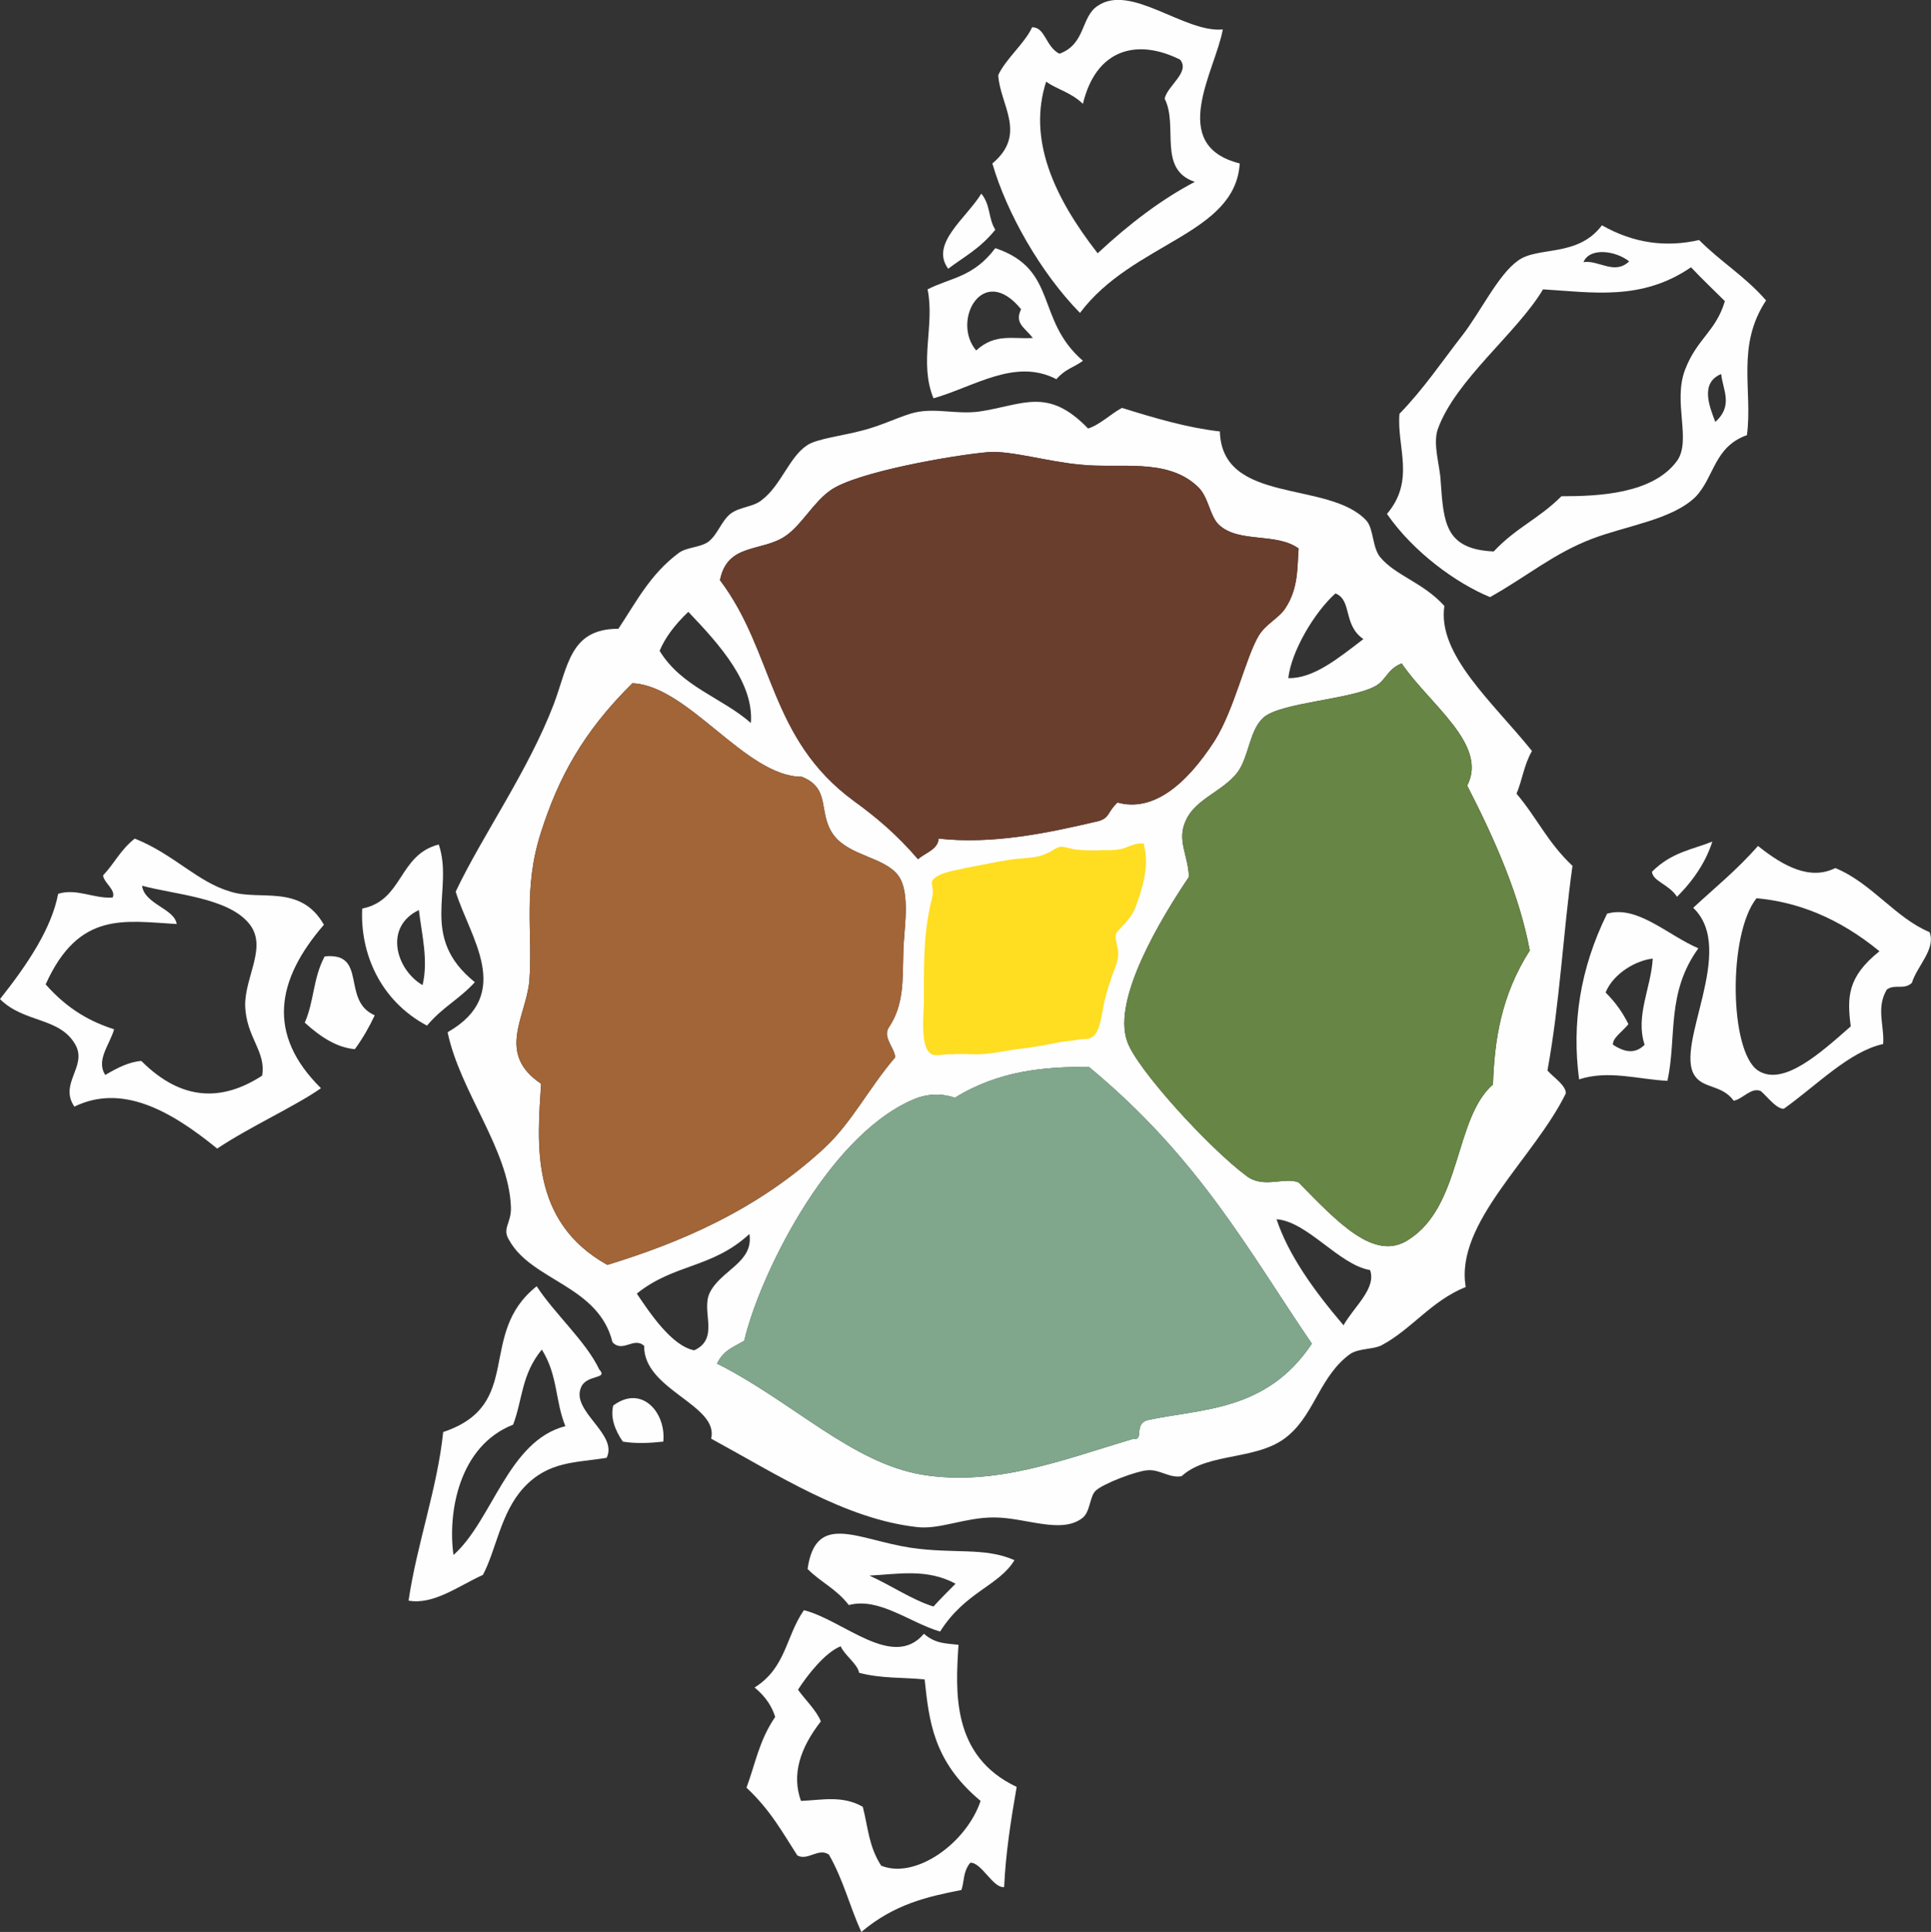
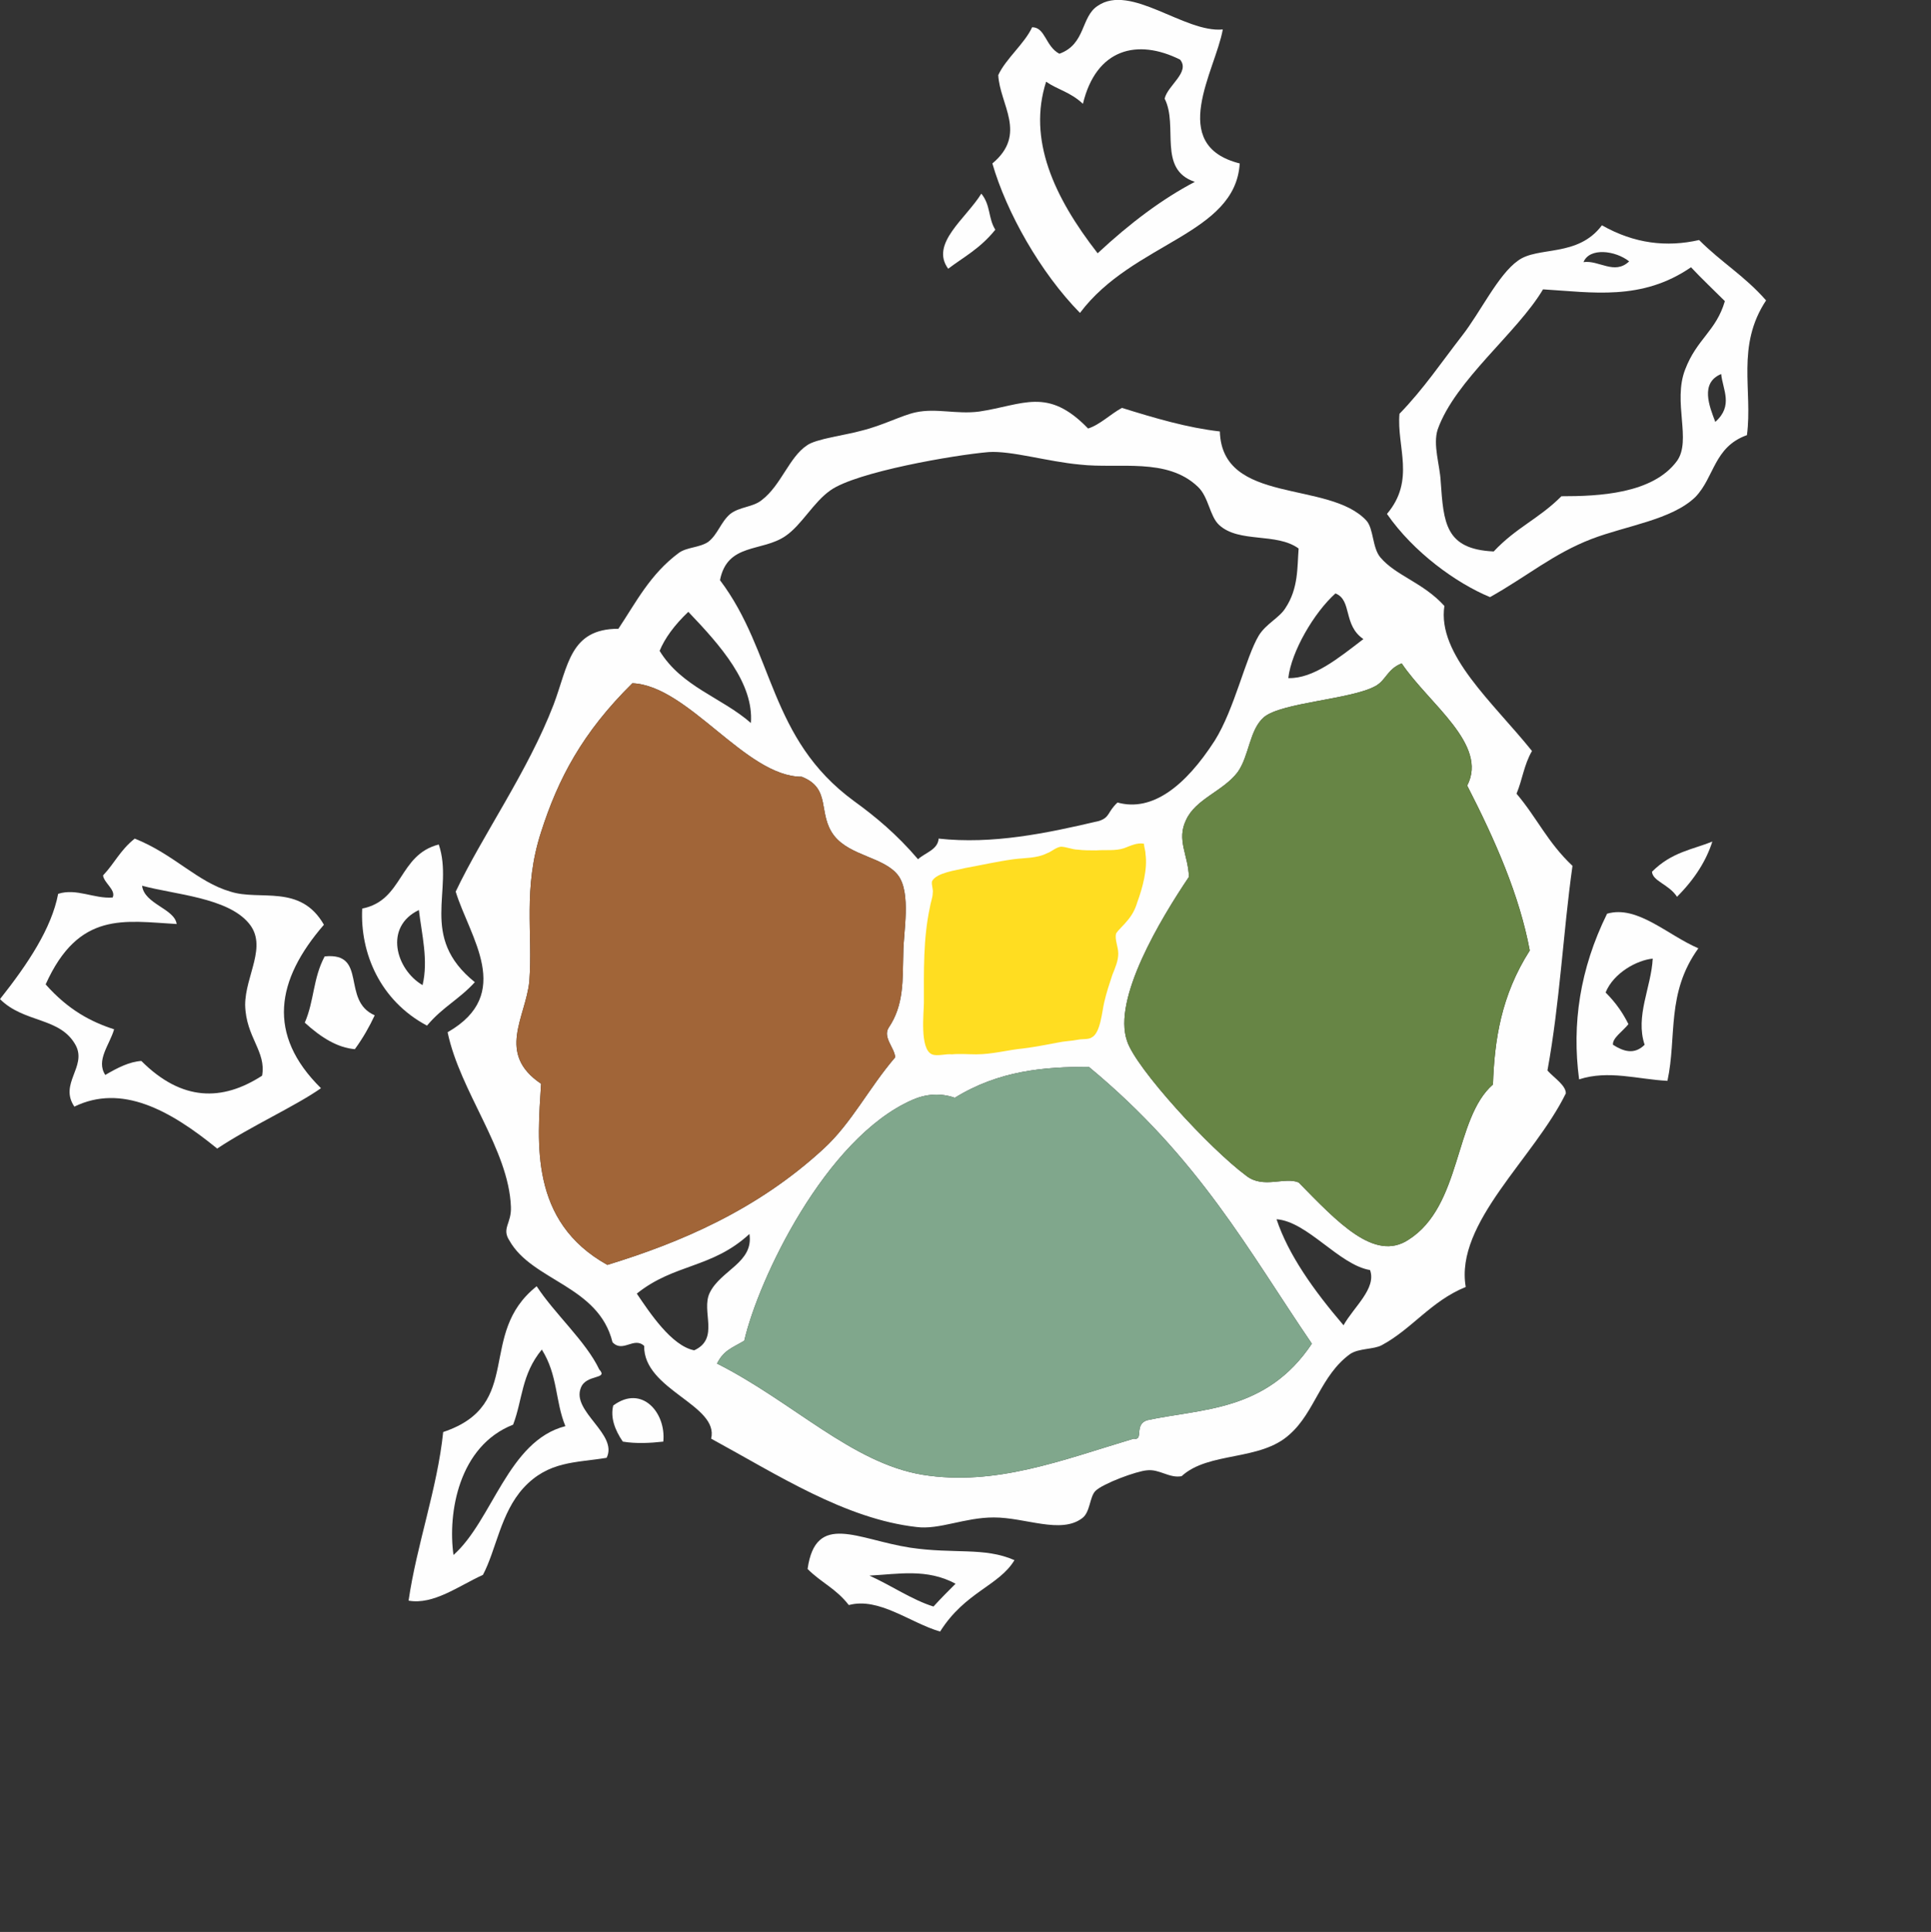
<svg xmlns="http://www.w3.org/2000/svg" xml:space="preserve" width="2.623in" height="2.624in" version="1.1" style="shape-rendering:geometricPrecision; text-rendering:geometricPrecision; image-rendering:optimizeQuality; fill-rule:evenodd; clip-rule:evenodd" viewBox="0 0 2623 2624">
  <rect x="0" y="0" width="2623" height="2624" fill="#333333" stroke="none" />
  <defs>
    <style type="text/css">
   
    .fil0 {fill:#FEFEFE}
    .fil3 {fill:#A16538}
    .fil1 {fill:#6A3E2D}
    .fil4 {fill:#80A78C}
    .fil2 {fill:#678545}
    .fil5 {fill:#FFDD21;fill-rule:nonzero}
   
  </style>
  </defs>
  <g id="Layer_x0020_1">
    <g id="_1838257171072">
      <path class="fil0" d="M865 1757c17,25 47,71 78,77 35,-16 9,-53 21,-78 15,-31 60,-41 54,-80 -51,47 -102,40 -153,81zm614 -308c-61,0 -122,5 -182,42 -20,-7 -40,-5 -58,3 -118,52 -209,244 -228,327 -17,10 -28,13 -37,31 103,52 183,135 279,151 99,16 190,-20 287,-49 14,3 0,-19 18,-25 73,-16 162,-11 224,-104 -86,-126 -153,-252 -303,-376zm-360 111c38,-35 61,-82 97,-124 -1,-13 -17,-27 -9,-40 21,-31 19,-64 20,-102 0,-27 11,-81 -7,-105 -19,-25 -65,-26 -87,-54 -23,-30 -3,-64 -44,-80 -76,0 -154,-124 -230,-127 -68,67 -101,130 -124,202 -25,77 -11,137 -16,203 -5,49 -45,98 16,139 -5,80 -16,187 90,246 98,-30 203,-74 294,-158zm-223 -676c30,49 84,63 124,98 4,-54 -41,-105 -85,-151 -19,18 -32,36 -39,53zm965 841c-42,-7 -85,-66 -127,-69 16,48 50,96 91,144 14,-25 45,-50 36,-75zm52 -41c73,-46 62,-165 115,-211 2,-60 11,-121 50,-182 -14,-75 -47,-150 -85,-224 29,-56 -52,-111 -89,-166 -20,8 -21,23 -36,31 -33,18 -127,22 -151,42 -20,17 -20,53 -36,75 -20,26 -57,36 -70,65 -13,27 3,47 4,77 -39,58 -104,166 -84,223 12,37 112,146 162,183 23,18 52,1 71,9 53,54 103,108 149,78zm-99 -878c-29,26 -60,79 -64,115 34,1 68,-27 102,-53 -28,-19 -15,-53 -38,-62zm-158 -93c-13,-12 -14,-38 -29,-52 -42,-40 -107,-24 -160,-30 -44,-4 -93,-19 -124,-17 -47,4 -180,27 -215,52 -23,16 -39,47 -61,62 -32,22 -79,9 -89,60 74,98 66,215 182,300 29,21 58,45 87,79 10,-9 27,-13 28,-28 73,8 146,-7 218,-24 15,-5 11,-12 25,-25 47,13 92,-22 132,-84 27,-43 42,-113 60,-143 10,-16 28,-24 36,-37 18,-27 16,-56 18,-81 -30,-22 -81,-7 -108,-32zm306 110c-10,66 66,131 119,197 -11,19 -13,39 -21,58 28,33 42,66 76,98 -13,93 -17,185 -34,278 9,10 25,20 25,31 -43,88 -151,176 -136,263 -47,19 -73,57 -114,79 -11,6 -31,4 -43,12 -40,29 -48,79 -82,109 -40,37 -110,23 -147,57 -17,3 -30,-10 -47,-8 -14,1 -60,18 -70,28 -8,8 -7,29 -18,37 -29,22 -77,-1 -120,-1 -40,0 -74,17 -105,13 -97,-11 -189,-71 -279,-120 11,-46 -92,-66 -91,-126 -14,-13 -29,10 -43,-5 -19,-77 -109,-83 -140,-138 -11,-17 3,-23 2,-46 -3,-78 -69,-156 -86,-237 91,-52 30,-129 11,-191 36,-76 98,-163 133,-254 20,-53 22,-103 88,-103 24,-36 43,-74 82,-103 11,-8 28,-7 40,-15 13,-10 17,-27 30,-38 13,-10 31,-9 43,-19 26,-20 37,-58 61,-74 12,-9 53,-14 74,-20 29,-7 55,-21 74,-25 28,-6 55,3 86,-1 60,-9 93,-34 148,23 16,-5 31,-20 46,-28 45,14 89,27 133,32 3,100 148,66 199,121 10,11 8,37 19,50 21,25 58,34 87,66z" />
      <path class="fil0" d="M2330 573c25,-22 10,-44 8,-65 -29,12 -16,44 -8,65zm-179 -217c21,-3 42,18 62,-1 -19,-15 -54,-19 -62,1zm-55 37c-35,59 -119,123 -143,190 -7,21 3,49 4,71 4,56 6,92 72,95 31,-33 61,-44 92,-75 50,0 124,-3 157,-48 20,-28 -6,-80 11,-124 16,-42 42,-52 54,-93 -15,-15 -31,-30 -46,-46 -67,46 -134,34 -201,30zm303 15c-41,62 -18,122 -26,183 -45,16 -44,57 -70,84 -32,31 -94,39 -141,57 -52,20 -88,51 -138,79 -46,-19 -104,-61 -140,-113 39,-46 13,-91 17,-136 33,-34 57,-70 85,-106 25,-32 49,-83 76,-102 27,-20 81,-4 114,-48 44,25 88,30 132,20 31,31 61,48 91,82z" />
      <path class="fil0" d="M1582 134c4,-18 35,-36 21,-53 -58,-29 -114,-15 -132,60 -17,-16 -34,-19 -50,-30 -25,78 10,156 70,233 44,-41 88,-74 132,-97 -51,-17 -22,-76 -41,-113zm102 88c-6,97 -145,107 -217,203 -54,-55 -100,-137 -119,-203 48,-40 10,-80 8,-120 10,-22 36,-43 46,-65 18,0 18,26 37,36 36,-13 29,-50 52,-65 45,-31 118,37 170,32 -10,56 -76,157 23,182z" />
-       <path class="fil0" d="M2386 1220c-39,49 -37,208 2,234 34,22 84,-23 126,-60 -5,-39 -5,-67 39,-102 -56,-46 -112,-67 -167,-72zm177 124c-15,25 -3,50 -5,74 -46,10 -90,56 -135,88 -10,0 -21,-15 -31,-24 -13,-6 -25,11 -37,13 -16,-22 -41,-16 -53,-34 -28,-42 58,-171 -2,-228 29,-27 59,-51 88,-84 35,28 71,47 105,30 49,20 82,68 128,87 9,23 -17,46 -24,69 -11,10 -23,1 -34,9z" />
      <path class="fil0" d="M2326 1143c-8,25 -23,50 -48,75 -11,-17 -33,-21 -34,-34 27,-27 55,-30 82,-41z" />
      <path class="fil0" d="M1333 263c13,16 9,33 19,49 -21,26 -43,37 -64,53 -25,-34 24,-68 45,-102z" />
-       <path class="fil0" d="M1326 476c26,-24 51,-15 77,-17 -12,-15 -25,-20 -16,-39 -52,-64 -95,16 -61,56zm145 14c-12,9 -24,11 -36,25 -56,-29 -111,10 -167,26 -20,-49 2,-99 -8,-148 31,-16 62,-16 92,-56 86,29 54,97 119,153z" />
-       <path class="fil1" d="M1764 745c-2,25 0,54 -18,81 -8,13 -26,21 -36,37 -18,30 -33,100 -60,143 -40,62 -85,97 -132,84 -14,13 -10,20 -25,25 -72,17 -145,32 -218,24 -1,15 -18,19 -28,28 -29,-34 -58,-58 -87,-79 -116,-85 -108,-202 -182,-300 10,-51 57,-38 89,-60 22,-15 38,-46 61,-62 35,-25 168,-48 215,-52 31,-2 80,13 124,17 53,6 118,-10 160,30 15,14 16,40 29,52 27,25 78,10 108,32z" />
      <path class="fil0" d="M2181 1348c15,15 24,29 31,43 -8,10 -22,19 -21,28 14,9 29,14 43,0 -13,-39 9,-78 11,-117 -21,2 -53,19 -64,46zm126 -60c-44,61 -29,120 -42,180 -40,-2 -80,-15 -120,-2 -10,-75 1,-150 38,-225 41,-12 82,29 124,47z" />
      <path class="fil2" d="M1764 1606c-19,-8 -48,9 -71,-9 -50,-37 -150,-146 -162,-183 -20,-57 45,-165 84,-223 -1,-30 -17,-50 -4,-77 13,-29 50,-39 70,-65 16,-22 16,-58 36,-75 24,-20 118,-24 151,-42 15,-8 16,-23 36,-31 37,55 118,110 89,166 38,74 71,149 85,224 -39,61 -48,122 -50,182 -53,46 -42,165 -115,211 -46,30 -96,-24 -149,-78z" />
      <path class="fil3" d="M825 1718c-106,-59 -95,-166 -90,-246 -61,-41 -21,-90 -16,-139 5,-66 -9,-126 16,-203 23,-72 56,-135 124,-202 76,3 154,127 230,127 41,16 21,50 44,80 22,28 68,29 87,54 18,24 7,78 7,105 -1,38 1,71 -20,102 -8,13 8,27 9,40 -36,42 -59,89 -97,124 -91,84 -196,128 -294,158z" />
      <path class="fil4" d="M1782 1825c-62,93 -151,88 -224,104 -18,6 -4,28 -18,25 -97,29 -188,65 -287,49 -96,-16 -176,-99 -279,-151 9,-18 20,-21 37,-31 19,-83 110,-275 228,-327 18,-8 38,-10 58,-3 60,-37 121,-42 182,-42 150,124 217,250 303,376z" />
      <path class="fil0" d="M574 1338c8,-34 -1,-68 -5,-102 -48,23 -31,81 5,102zm71 -4c-22,24 -43,33 -65,59 -64,-34 -91,-99 -88,-159 56,-11 49,-73 104,-87 21,62 -28,125 49,187z" />
      <path class="fil0" d="M1181 2140c29,13 58,33 87,42 10,-11 20,-21 30,-31 -39,-21 -78,-13 -117,-11zm197 -21c-21,35 -67,43 -101,97 -41,-12 -83,-47 -124,-36 -18,-23 -37,-30 -56,-49 11,-78 68,-40 139,-29 60,9 101,-1 142,17z" />
      <path class="fil0" d="M333 1365c0,-40 31,-80 5,-111 -29,-35 -101,-39 -145,-51 3,25 44,31 47,52 -71,-4 -133,-18 -178,82 31,35 62,51 93,61 -6,21 -25,42 -12,62 17,-10 33,-18 49,-19 55,55 110,55 164,20 6,-33 -22,-52 -23,-96zm107 -109c-65,75 -78,149 -4,222 -34,24 -96,52 -141,82 -65,-53 -130,-88 -194,-57 -21,-31 17,-54 2,-83 -21,-39 -70,-30 -103,-63 38,-48 70,-96 79,-143 25,-8 49,7 74,5 5,-10 -12,-20 -13,-30 16,-17 23,-34 43,-50 53,21 85,59 130,72 40,13 95,-11 127,45z" />
      <path class="fil0" d="M509 1379c-7,15 -16,31 -27,46 -23,-2 -45,-15 -68,-36 13,-30 11,-60 27,-90 59,-6 22,60 68,80z" />
-       <path class="fil0" d="M1256 2281c-30,-3 -59,-1 -89,-9 -2,-12 -20,-24 -25,-36 -21,8 -46,40 -58,59 10,14 25,28 31,43 -28,36 -40,72 -27,108 28,-1 56,-8 84,8 7,27 8,54 25,80 47,19 116,-31 135,-88 -65,-54 -70,-110 -76,-165zm125 146c-8,46 -15,91 -17,136 -15,2 -31,-34 -46,-33 -10,12 -8,25 -12,37 -46,9 -91,19 -136,57 -16,-35 -24,-70 -44,-105 -14,-10 -29,9 -43,1 -20,-31 -36,-61 -69,-92 12,-32 17,-64 39,-96 -4,-13 -12,-27 -28,-40 43,-27 42,-69 67,-105 53,13 121,82 163,32 16,14 31,13 47,15 -4,63 -10,151 79,193z" />
      <path class="fil0" d="M697 1935c-74,29 -89,120 -81,177 53,-47 74,-155 152,-175 -14,-34 -10,-69 -32,-104 -28,34 -26,68 -39,102zm32 -188c24,37 67,75 85,113 13,14 -18,6 -25,25 -13,32 51,63 35,95 -42,7 -79,4 -113,41 -31,34 -37,84 -55,118 -33,15 -67,41 -101,35 11,-76 39,-152 47,-229 111,-37 45,-133 127,-198z" />
      <path class="fil0" d="M901 1958c-18,2 -37,3 -55,0 -11,-16 -17,-33 -13,-49 39,-29 72,10 68,49z" />
      <path class="fil5" d="M1554 1146c-9,-2 -19,3 -27,6 -12,4 -25,2 -38,3 -9,0 -17,0 -25,-1 -7,0 -16,-4 -23,-4 -7,1 -13,7 -19,9 -14,7 -30,6 -45,8 -22,3 -44,8 -66,12 -11,3 -39,6 -45,18 -1,5 2,11 1,16 0,6 -3,13 -4,20 -9,42 -8,86 -8,129 0,13 -6,63 11,70 7,3 19,-1 27,0 11,-1 22,0 33,0 22,0 43,-6 64,-8 16,-2 31,-5 47,-8 9,-2 18,-2 28,-4 5,-1 14,0 18,-3 12,-6 14,-36 17,-48 3,-13 7,-25 11,-37 4,-10 8,-19 8,-29 0,-9 -5,-19 -3,-27 3,-5 11,-12 14,-16 8,-9 12,-17 15,-27 7,-19 14,-45 11,-65 0,-5 -2,-9 -2,-14z" />
    </g>
  </g>
</svg>